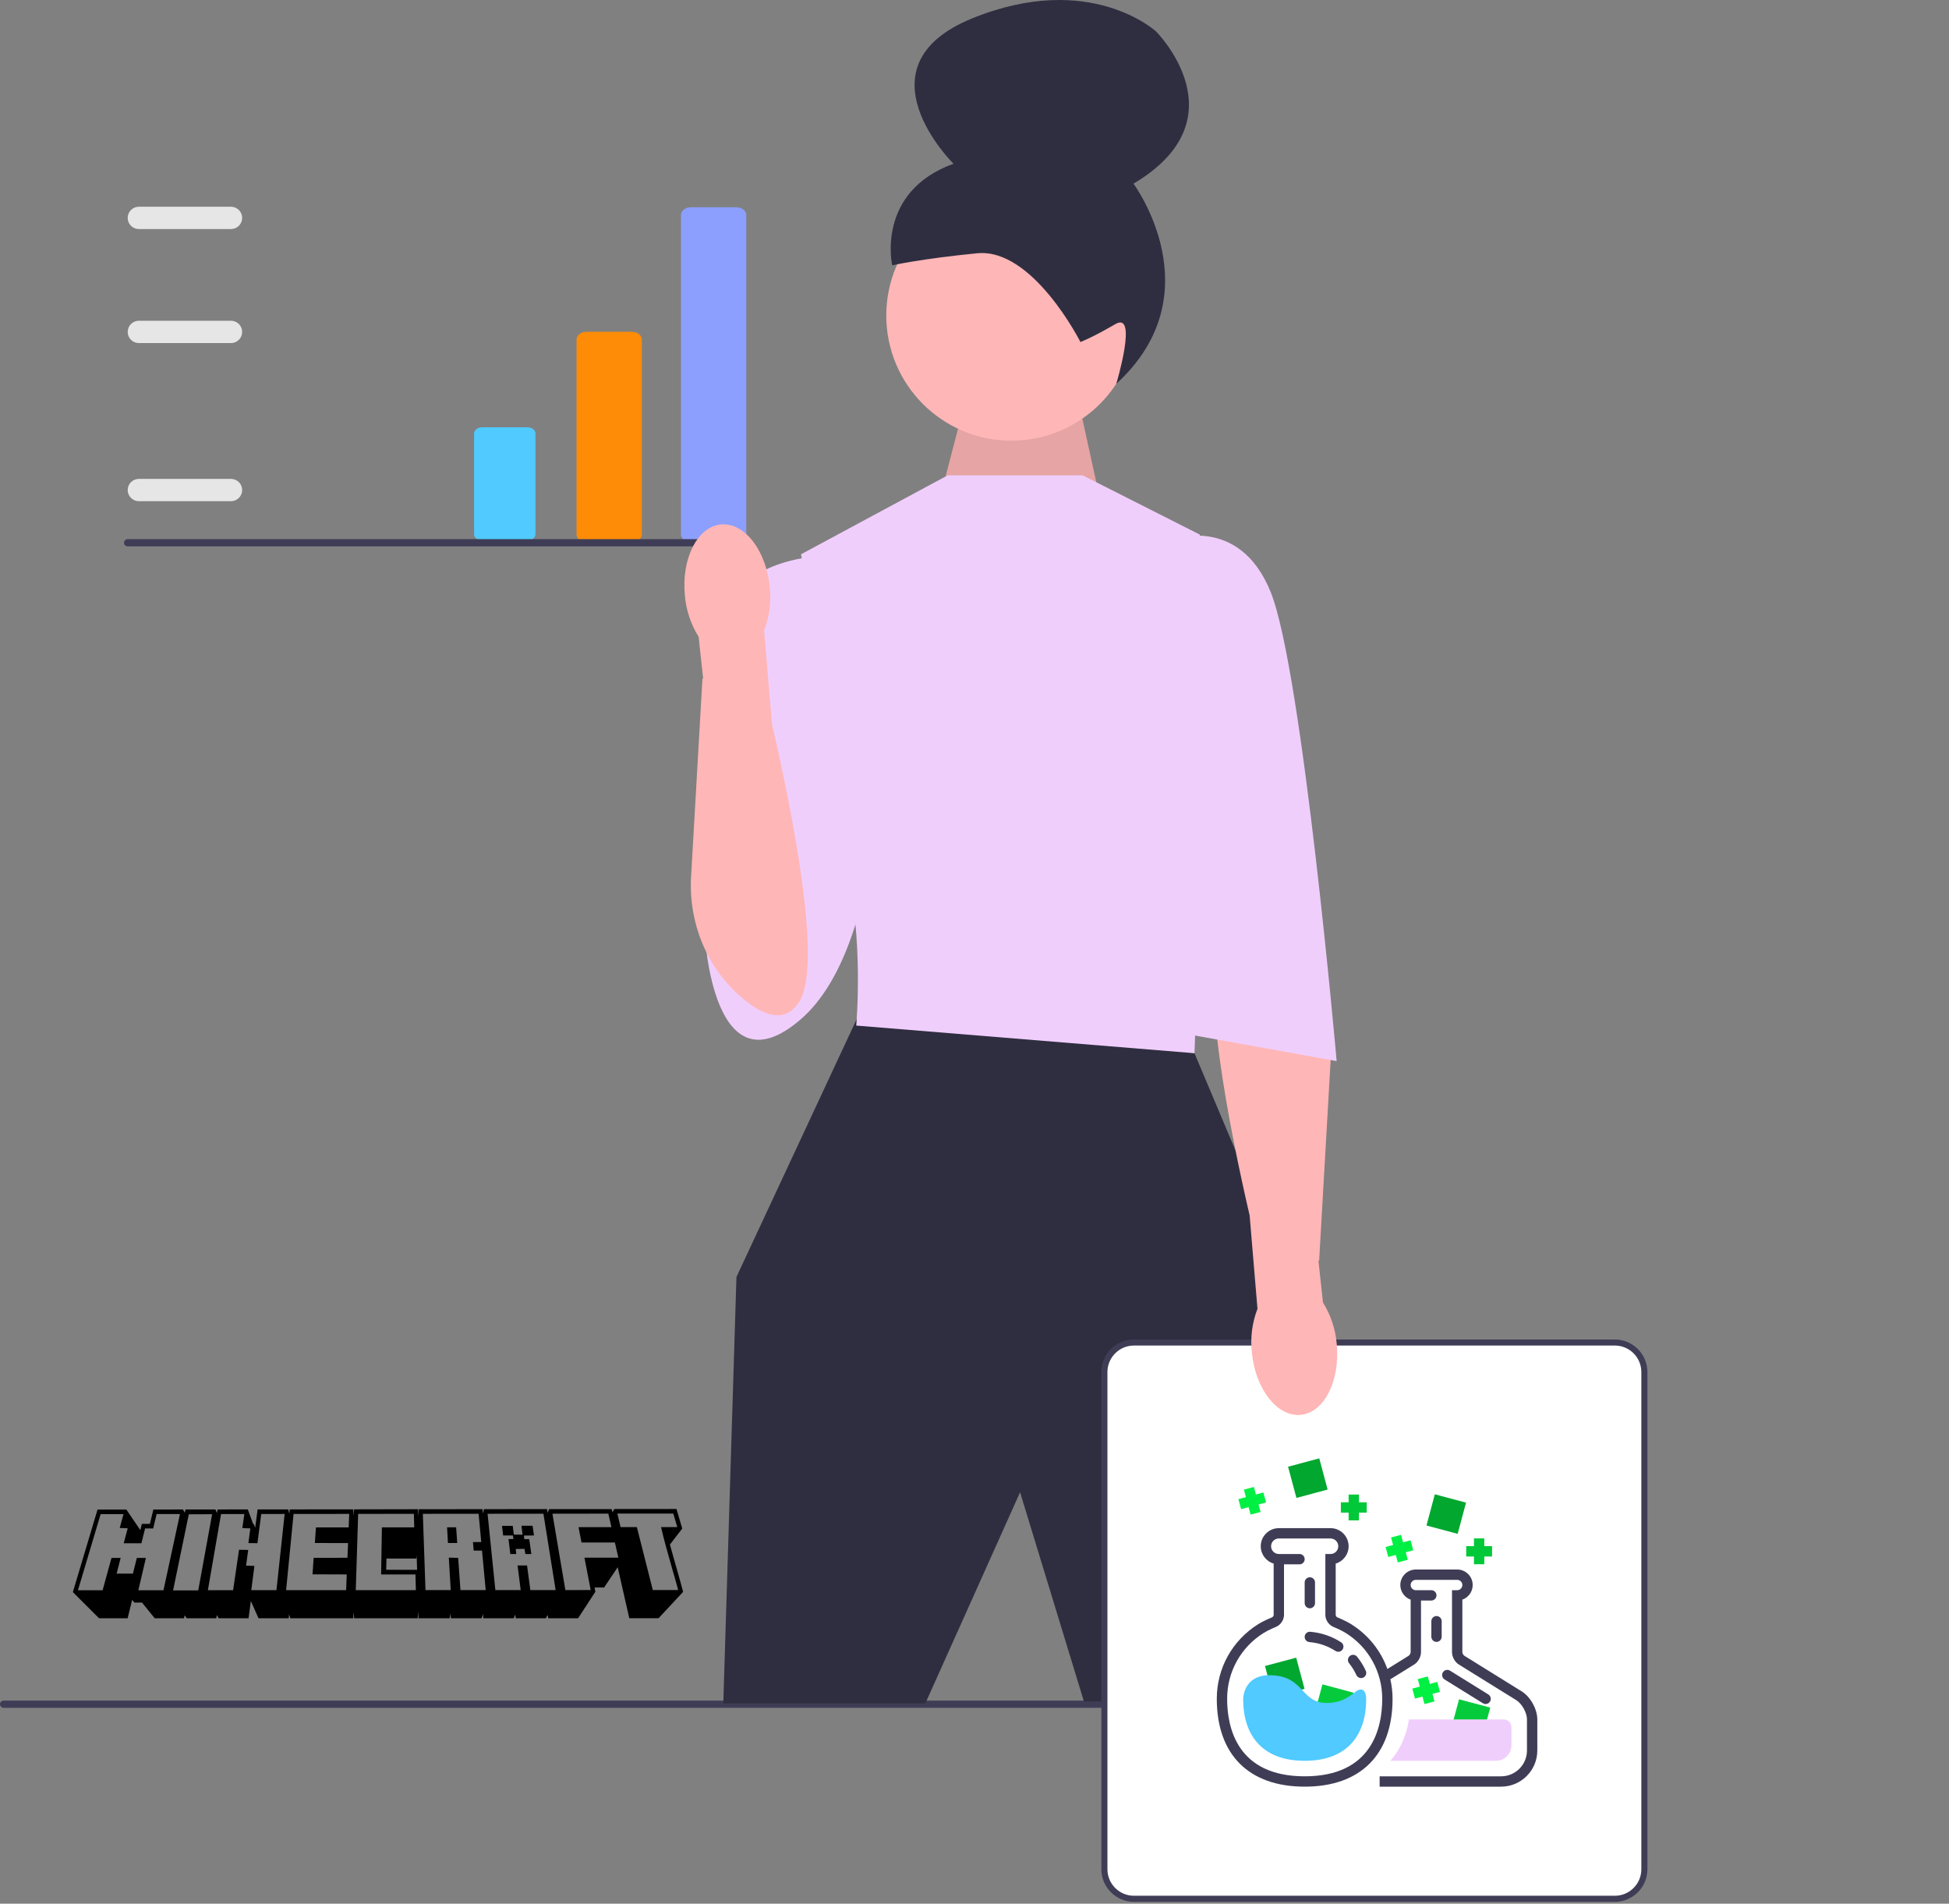
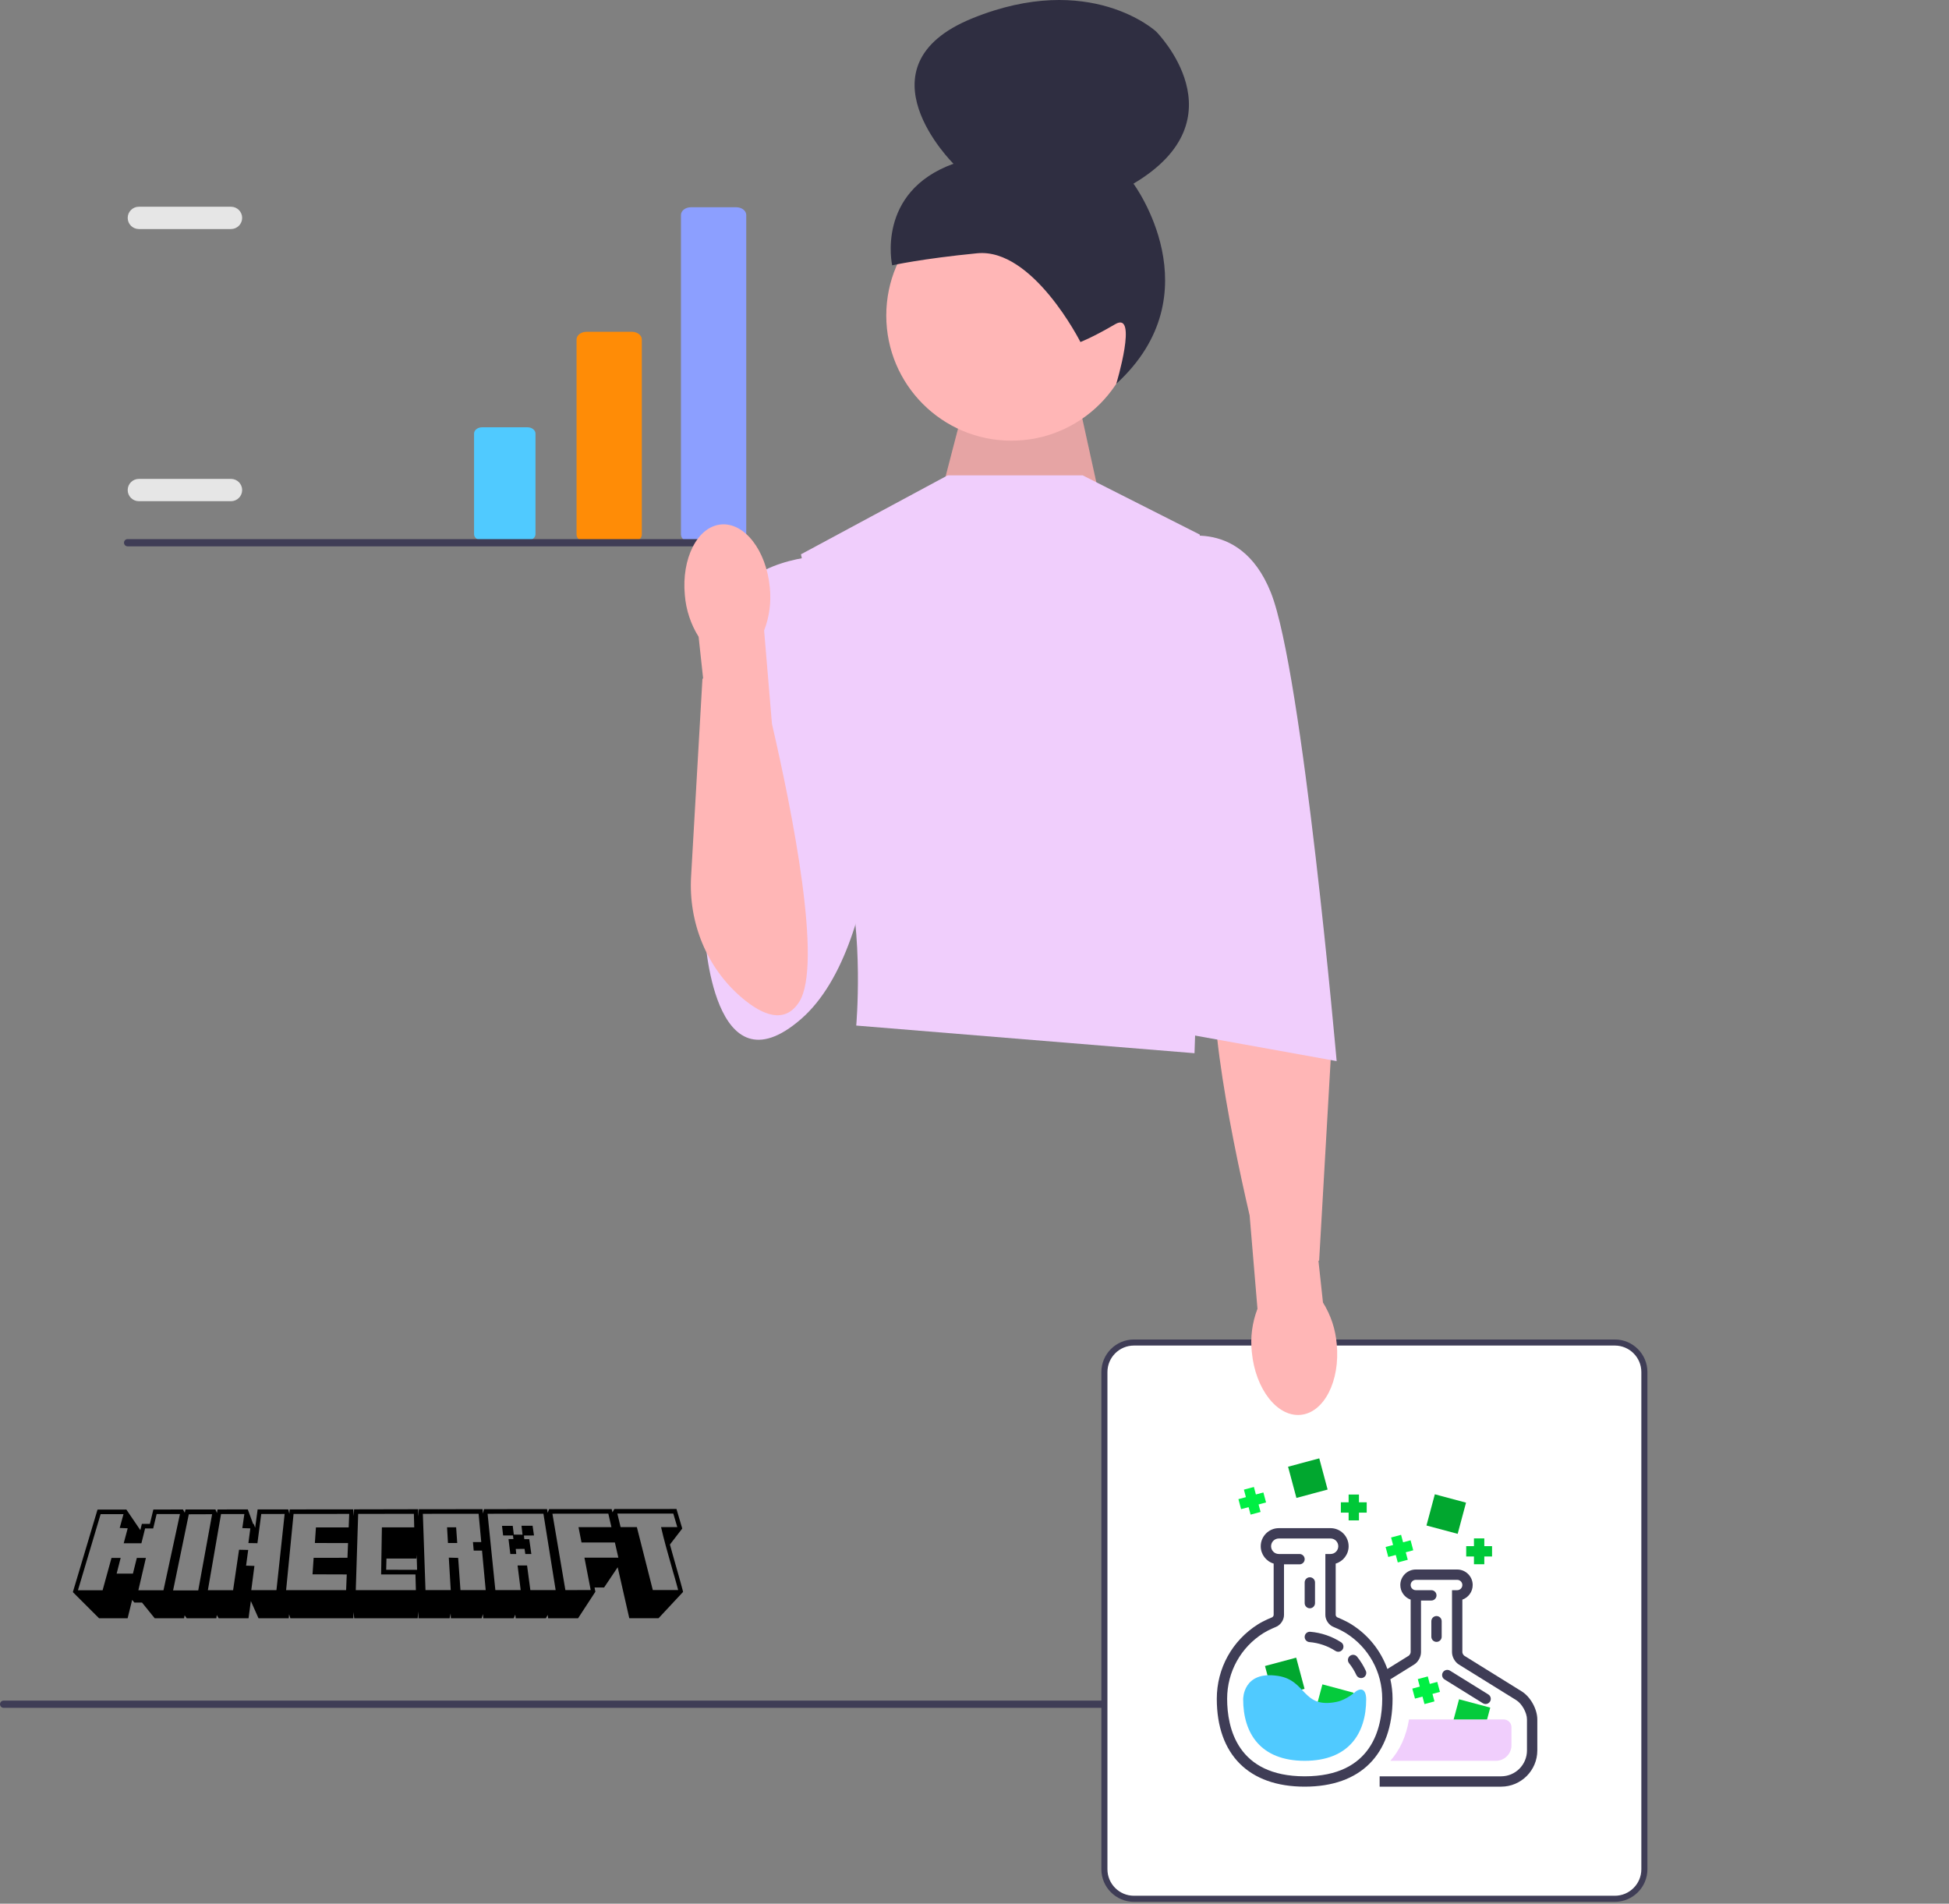
<svg xmlns="http://www.w3.org/2000/svg" width="642" height="627" viewBox="0 0 642 627" fill="none">
  <rect x="0" y="0" width="642" height="627" fill="#808080" stroke="none" />
  <g clip-path="url(#clip0_995_1399)">
    <path d="M0 561.309C0 561.969 0.53 562.499 1.19 562.499H523.48C524.14 562.499 524.67 561.969 524.67 561.309C524.67 560.649 524.14 560.119 523.48 560.119H1.19C0.53 560.119 0 560.649 0 561.309Z" fill="#3F3D56" />
    <path d="M310.688 159.98L319.453 126.283L353.6 124.641L363.816 171.091L310.688 159.98Z" fill="#FFB6B6" />
    <path opacity="0.1" d="M310.688 159.98L319.453 126.283L353.6 124.641L363.816 171.091L310.688 159.98Z" fill="black" />
    <path d="M333.154 145.142C355.917 145.142 374.37 126.688 374.37 103.925C374.37 81.162 355.917 62.709 333.154 62.709C310.391 62.709 291.938 81.162 291.938 103.925C291.938 126.688 310.391 145.142 333.154 145.142Z" fill="#FFB6B6" />
    <path d="M355.895 112.649C355.895 112.649 340.238 81.626 321.892 83.417C303.547 85.208 293.883 87.386 293.883 87.386C293.883 87.386 288.437 63.225 314.075 53.931C314.075 53.931 281.477 21.797 320.288 6.034C359.099 -9.729 380.816 10.375 380.816 10.375C380.816 10.375 409.545 39.054 373.362 60.489C373.362 60.489 400.229 96.628 367.7 126.415C367.7 126.415 374.976 102.311 367.385 106.756C359.793 111.201 355.895 112.649 355.895 112.649Z" fill="#2F2E41" />
-     <path d="M287.675 330.412L282.193 335.667L242.586 420.592L238.25 561.064H304.796L336.012 491.5L357.044 560.392H416.878L430.749 435.333L393.463 346.887L287.675 330.412Z" fill="#2F2E41" />
    <path d="M356.617 156.557H312.176L263.836 182.57L275.108 232.862C275.108 232.862 272.507 263.211 278.577 285.756C284.647 308.301 282.045 337.783 282.045 337.783L393.469 346.888L396.937 244.568L395.203 176.067L356.617 156.557Z" fill="#F0CEFC" />
    <path d="M271.2 183.002C271.2 183.002 244.319 183.869 239.984 201.211C235.648 218.554 232.18 307.866 232.18 307.866C232.18 307.866 234.781 360.862 263.829 335.665C292.877 310.467 290.276 234.162 290.276 234.162L271.2 183.002Z" fill="#F0CEFC" />
    <path d="M531.927 625.391H373.519C368.154 625.391 363.789 621.027 363.789 615.661V451.903C363.789 446.538 368.154 442.174 373.519 442.174H531.927C537.293 442.174 541.657 446.538 541.657 451.903V615.661C541.657 621.027 537.293 625.391 531.927 625.391Z" fill="white" />
    <path d="M531.928 626.391H373.519C367.603 626.391 362.789 621.578 362.789 615.662V451.903C362.789 445.987 367.603 441.174 373.519 441.174H531.928C537.844 441.174 542.657 445.987 542.657 451.903V615.662C542.657 621.578 537.844 626.391 531.928 626.391ZM373.519 443.174C368.705 443.174 364.789 447.09 364.789 451.903V615.662C364.789 620.475 368.705 624.391 373.519 624.391H531.928C536.741 624.391 540.657 620.475 540.657 615.662V451.903C540.657 447.09 536.741 443.174 531.928 443.174H373.519Z" fill="#3F3D56" />
    <path d="M208.121 178.571H193.207C191.391 178.571 189.914 177.43 189.914 176.029V111.819C189.914 110.418 191.391 109.277 193.207 109.277H208.121C209.937 109.277 211.414 110.418 211.414 111.819V176.029C211.414 177.43 209.937 178.571 208.121 178.571Z" fill="#FF8C06" />
    <path d="M158.817 140.732C157.35 140.732 156.156 141.654 156.156 142.786V175.958C156.156 177.091 157.35 178.012 158.817 178.012H173.731C175.198 178.012 176.391 177.091 176.391 175.958V142.786C176.391 141.654 175.198 140.732 173.731 140.732H158.817Z" fill="#50CAFF" />
    <path d="M242.519 178.572H227.605C225.79 178.572 224.312 177.431 224.312 176.03V70.802C224.312 69.4 225.79 68.26 227.605 68.26H242.519C244.335 68.26 245.812 69.4 245.812 70.802V176.03C245.812 177.431 244.335 178.572 242.519 178.572Z" fill="#8C9FFF" />
    <path d="M428.44 466.001C436.164 465.261 441.484 454.823 440.321 442.681C439.924 437.824 438.369 433.133 435.786 429.001L434.298 415.259L434.526 415.19L438.268 350.032C439.138 334.882 433.141 319.995 421.587 310.158C414.713 304.305 407.381 301.342 402.666 308.737C394.842 321.006 404.976 371.583 411.631 400.338L414.211 431.066C412.459 435.615 411.821 440.517 412.352 445.362C413.512 457.5 420.715 466.74 428.44 466.001Z" fill="#FFB6B6" />
    <path d="M385.664 177.799C385.664 177.799 408.209 169.128 418.614 195.142C429.02 221.155 440.292 349.487 440.292 349.487L387.398 339.949L385.664 177.799Z" fill="#F0CEFC" />
    <path d="M76.094 165.076H45.737C43.711 165.076 42.062 163.428 42.062 161.402C42.062 159.376 43.711 157.729 45.737 157.729H76.094C78.12 157.729 79.767 159.376 79.767 161.402C79.767 163.428 78.12 165.076 76.094 165.076Z" fill="#E6E6E6" />
-     <path d="M76.094 112.996H45.737C43.711 112.996 42.062 111.348 42.062 109.322C42.062 107.296 43.711 105.648 45.737 105.648H76.094C78.12 105.648 79.767 107.296 79.767 109.322C79.767 111.348 78.12 112.996 76.094 112.996Z" fill="#E6E6E6" />
    <path d="M76.094 75.44H45.737C43.711 75.44 42.062 73.791 42.062 71.765C42.062 69.74 43.711 68.092 45.737 68.092H76.094C78.12 68.092 79.767 69.739 79.767 71.765C79.767 73.791 78.12 75.44 76.094 75.44Z" fill="#E6E6E6" />
    <path d="M40.844 178.752C40.844 179.413 41.374 179.942 42.034 179.942H246.324C246.984 179.942 247.514 179.413 247.514 178.752C247.514 178.093 246.984 177.562 246.324 177.562H42.034C41.374 177.562 40.844 178.093 40.844 178.752Z" fill="#3F3D56" />
    <path d="M237.471 172.737C229.746 173.476 224.427 183.915 225.589 196.057C225.987 200.914 227.542 205.604 230.124 209.737L231.613 223.479L231.385 223.547L227.643 288.705C226.772 303.855 232.77 318.742 244.324 328.58C251.197 334.432 258.53 337.395 263.245 330.001C271.068 317.731 260.934 267.154 254.279 238.399L251.699 207.672C253.452 203.123 254.09 198.221 253.559 193.375C252.399 181.237 245.195 171.997 237.471 172.737Z" fill="#FFB6B6" />
    <rect x="480.609" y="559.676" width="10.638" height="10.638" transform="rotate(15 480.609 559.676)" fill="#05CB3C" />
    <rect x="435.602" y="554.766" width="10.638" height="10.638" transform="rotate(15 435.602 554.766)" fill="#05CB3C" />
    <rect x="416.688" y="548.721" width="10.638" height="10.638" transform="rotate(-15 416.688 548.721)" fill="#01A72F" />
    <path d="M440.403 560.503C428.909 562.915 430.52 553.483 421.033 551.988C409.326 550.143 409.5 559.684 409.5 559.684C409.5 570.873 415.199 579.943 429.76 579.943C444.321 579.943 450.02 570.873 450.02 559.684C450.02 559.684 450.168 554.96 446.789 556.955C446.789 556.955 443.673 559.816 440.403 560.503Z" fill="#50CAFF" />
    <path d="M497.875 568.875V574.835C497.875 577.644 495.576 579.943 492.766 579.943H457.977C461.127 576.41 463.213 571.838 464.124 566.32H495.32C496.725 566.32 497.875 567.47 497.875 568.875Z" fill="#F0CEFC" />
    <path d="M447.64 492.245H444.234V494.8H441.68V498.205H444.234V500.76H447.64V498.205H450.194V494.8H447.64V492.245Z" fill="#00C838" />
    <path d="M488.929 506.689H485.523V509.243H482.969V512.649H485.523V515.203H488.929V512.649H491.483V509.243H488.929V506.689Z" fill="#00C838" />
    <path d="M441.754 540.9C438.717 538.938 435.207 537.745 431.601 537.447C430.648 537.369 429.841 538.067 429.764 539.003C429.686 539.941 430.384 540.764 431.32 540.841C434.369 541.093 437.338 542.102 439.906 543.76C440.191 543.945 440.511 544.033 440.828 544.033C441.387 544.033 441.935 543.758 442.26 543.254C442.77 542.464 442.544 541.41 441.754 540.9Z" fill="#3F3D56" />
    <path d="M444.646 545.407C443.912 545.995 443.794 547.066 444.382 547.801C445.345 549.002 446.157 550.317 446.794 551.706C447.081 552.331 447.698 552.699 448.343 552.699C448.581 552.699 448.822 552.65 449.053 552.545C449.907 552.153 450.282 551.142 449.89 550.286C449.136 548.643 448.177 547.09 447.04 545.671C446.45 544.934 445.378 544.818 444.646 545.407Z" fill="#3F3D56" />
    <path d="M431.461 529.709C432.401 529.709 433.164 528.946 433.164 528.006V521.195C433.164 520.255 432.401 519.492 431.461 519.492C430.521 519.492 429.758 520.255 429.758 521.195V528.006C429.758 528.946 430.521 529.709 431.461 529.709Z" fill="#3F3D56" />
    <path d="M429.761 585.051C407.536 585.051 404.218 569.048 404.218 559.508C404.218 550.67 408.694 542.581 416.191 537.871C417.884 536.808 420.273 535.849 420.298 535.839C421.81 535.235 422.95 533.552 422.95 531.924V515.234H428.058C428.998 515.234 429.761 514.471 429.761 513.531C429.761 512.591 428.998 511.828 428.058 511.828H422.95H421.247C419.839 511.828 418.693 510.682 418.693 509.274C418.693 507.865 419.839 506.719 421.247 506.719H438.276C439.684 506.719 440.83 507.865 440.83 509.274C440.83 510.682 439.684 511.828 438.276 511.828H436.573V531.924C436.573 533.553 437.714 535.236 439.226 535.839C439.25 535.85 441.632 536.804 443.331 537.872C450.828 542.581 455.304 550.67 455.304 559.508C455.304 569.048 451.986 585.051 429.761 585.051ZM501.245 557.071L482.341 545.336C482.046 545.154 481.699 544.528 481.699 544.182V526.862C483.681 526.159 485.104 524.265 485.104 522.045C485.104 519.228 482.813 516.937 479.996 516.937H466.373C463.555 516.937 461.264 519.228 461.264 522.045C461.264 524.265 462.688 526.159 464.67 526.862V544.182C464.67 544.528 464.323 545.154 464.028 545.336L456.999 549.7C454.849 543.701 450.747 538.509 445.143 534.988C443.185 533.758 440.597 532.72 440.488 532.676C440.264 532.587 439.978 532.165 439.978 531.924V514.986C442.438 514.252 444.236 511.969 444.236 509.274C444.236 505.988 441.561 503.314 438.276 503.314H421.247C417.961 503.314 415.287 505.988 415.287 509.274C415.287 511.969 417.084 514.252 419.544 514.986V531.924C419.544 532.165 419.258 532.587 419.034 532.676C418.925 532.72 416.338 533.758 414.381 534.987C405.884 540.324 400.812 549.49 400.812 559.508C400.812 577.905 411.364 588.457 429.761 588.457C448.158 588.457 458.71 577.905 458.71 559.508C458.71 557.318 458.454 555.173 457.986 553.095L465.824 548.23C467.129 547.42 468.076 545.718 468.076 544.182V527.154H471.481C472.421 527.154 473.184 526.391 473.184 525.451C473.184 524.511 472.421 523.748 471.481 523.748H468.076H466.373C465.434 523.748 464.67 522.984 464.67 522.045C464.67 521.106 465.434 520.342 466.373 520.342H479.996C480.935 520.342 481.699 521.106 481.699 522.045C481.699 522.984 480.935 523.748 479.996 523.748H478.293V544.182C478.293 545.718 479.24 547.42 480.545 548.23L499.449 559.964C501.333 561.133 502.985 564.103 502.985 566.32V576.537C502.985 581.232 499.165 585.051 494.47 585.051H454.453V588.457H494.47C501.043 588.457 506.39 583.11 506.39 576.537V566.32C506.39 562.924 504.131 558.861 501.245 557.071Z" fill="#3F3D56" />
    <path d="M488.464 560.984C488.743 561.158 489.053 561.24 489.36 561.24C489.93 561.24 490.486 560.955 490.808 560.435C491.305 559.636 491.059 558.586 490.259 558.091L477.633 550.252C476.835 549.756 475.783 550.001 475.288 550.802C474.791 551.6 475.037 552.651 475.837 553.147L488.464 560.984Z" fill="#3F3D56" />
    <path d="M474.89 539.074V533.966C474.89 533.026 474.127 532.263 473.187 532.263C472.247 532.263 471.484 533.026 471.484 533.966V539.074C471.484 540.014 472.247 540.777 473.187 540.777C474.127 540.777 474.89 540.014 474.89 539.074Z" fill="#3F3D56" />
    <path d="M411.944 498.86L415.234 497.979L414.572 495.512L417.04 494.851L416.158 491.561L413.691 492.222L413.03 489.755L409.74 490.636L410.401 493.103L407.934 493.765L408.815 497.054L411.283 496.393L411.944 498.86Z" fill="#00EF43" />
    <path d="M460.428 514.614L463.718 513.733L463.057 511.266L465.524 510.604L464.643 507.315L462.175 507.976L461.514 505.509L458.225 506.39L458.886 508.857L456.418 509.518L457.3 512.808L459.767 512.147L460.428 514.614Z" fill="#00EF43" />
    <path d="M469.225 561.259L472.515 560.377L471.854 557.91L474.321 557.249L473.439 553.959L470.972 554.62L470.311 552.153L467.021 553.035L467.683 555.502L465.215 556.163L466.097 559.453L468.564 558.792L469.225 561.259Z" fill="#00EF43" />
    <rect x="424.289" y="483.082" width="10.638" height="10.638" transform="rotate(-15 424.289 483.082)" fill="#01A72F" />
    <rect x="472.633" y="492.162" width="10.638" height="10.638" transform="rotate(15 472.633 492.162)" fill="#01A72F" />
    <path d="M222.831 497L202.37 497.018L201.734 498.101L201.481 497.036H180.895L180.393 498.263L180.2 497.036L159.429 497.063L159.069 498.516L158.935 497.063L137.972 497.081L137.779 499.473L137.721 497.081L116.631 497.126L116.548 499.31L116.338 497.126L95.442 497.144L95.308 498.561L94.939 497.144H84.864L84.051 503.191L83.591 501.946L83.381 501.928L81.623 497.144L71.664 497.162L71.472 498.336L70.952 497.162H61.111L60.86 498.245L60.274 497.162L50.516 497.19L49.377 501.91H46.731L46.228 503.967L41.622 497.19L32.124 497.208L24 524.381L32.627 532.991H42.04L43.531 526.944L44.26 527.82H46.773L50.96 532.991H60.625L60.818 532.016L61.496 532.991H71.245L71.413 531.935L72.033 532.991H81.874L82.627 527.314L85.157 533H95.107L95.224 531.682L95.643 532.991H116.372L116.455 530.933L116.682 532.991H137.578L137.771 530.735L137.855 532.991H148.098L148.433 531.412L148.516 532.991H158.65L159.078 531.619L159.195 532.991H169.212L169.731 531.791L169.882 532.991H179.807L180.401 531.89L180.577 532.991H190.419L196.113 524.264L195.846 522.865H198.986L203.467 516.187L207.286 532.973H216.934L225 524.318L224.849 523.659L224.229 521.367L223.643 519.264L221.583 511.99C221.297 510.952 220.988 509.887 220.72 508.868L220.678 508.705L224.732 503.444L222.831 497ZM203.358 498.516H221.784L223.099 502.965H217.755L217.788 503.11C218.007 504.094 218.258 505.095 218.5 506.088C218.752 507.108 219.046 508.128 219.313 509.184L220.2 512.36C220.512 513.443 220.821 514.508 221.114 515.591L221.666 517.568C221.86 518.226 222.052 518.921 222.253 519.58L222.831 521.638L223.383 523.695H215.033L209.781 502.965H204.422L203.358 498.516ZM200.384 498.534L201.406 502.983H190.561L191.549 508.037H202.545L203.685 513.028H192.512L194.572 523.695L186.239 523.722L181.968 498.561L200.384 498.534ZM179.003 498.561L183.032 523.722H174.698L173.617 515.609H170.493L171.515 523.722H163.173L160.61 498.579L179.003 498.561ZM157.654 498.579L158.525 507.893H155.786L156.037 510.7H158.776L159.991 523.722H151.674L150.92 513.109L147.838 513.028L148.474 523.722H140.158L139.287 498.597L157.654 498.579ZM136.33 498.597L136.447 503.047H125.794L125.543 518.569H136.849L136.992 523.74H117.193L117.98 498.624L136.33 498.597ZM115.032 498.624L114.856 503.074H104.068L103.717 508.209L114.646 508.227L114.454 513.073L103.315 513.091L102.946 518.524L114.219 518.56L114.01 523.74H94.244L96.698 498.643L115.032 498.624ZM93.758 498.643L91.061 523.732H82.77L83.808 515.753L81.061 515.663L81.756 510.492L78.741 510.429L76.781 523.759H68.473L72.812 498.67H80.492L79.822 503.299L82.46 503.39L81.823 508.227L84.797 508.272L86.053 498.661L93.758 498.643ZM51.597 498.679H59.277L53.85 523.768H45.575L48.062 513.118H45.072L43.783 518.29H38.422L39.746 513.118H36.73L33.799 523.768H25.675L33.146 498.706H40.675L39.436 503.254L42.066 503.362L40.751 508.29H46.58L47.794 503.417H50.458L51.597 498.679ZM69.872 498.724L65.299 523.822H57.016L62.192 498.751L69.872 498.724ZM171.783 502.532L172.118 505.465L169.254 505.438L168.893 502.55H165.359L165.728 505.727H168.969L169.12 506.9H167.503L168.098 511.828H170.049L169.89 510.158L172.788 510.14L173.039 511.828H175.024L174.329 506.936H172.713L172.579 505.754L175.896 505.727L175.435 502.532H171.783ZM147.26 503.029L147.561 508.209H150.61L150.25 503.029H147.26ZM137.243 512.099L137.394 517.044L127.209 517.026L127.302 513.326H137.159L137.243 512.099Z" fill="black" />
  </g>
  <defs>
    <clipPath id="clip0_995_1399">
      <rect width="641.513" height="626.392" fill="white" />
    </clipPath>
  </defs>
</svg>